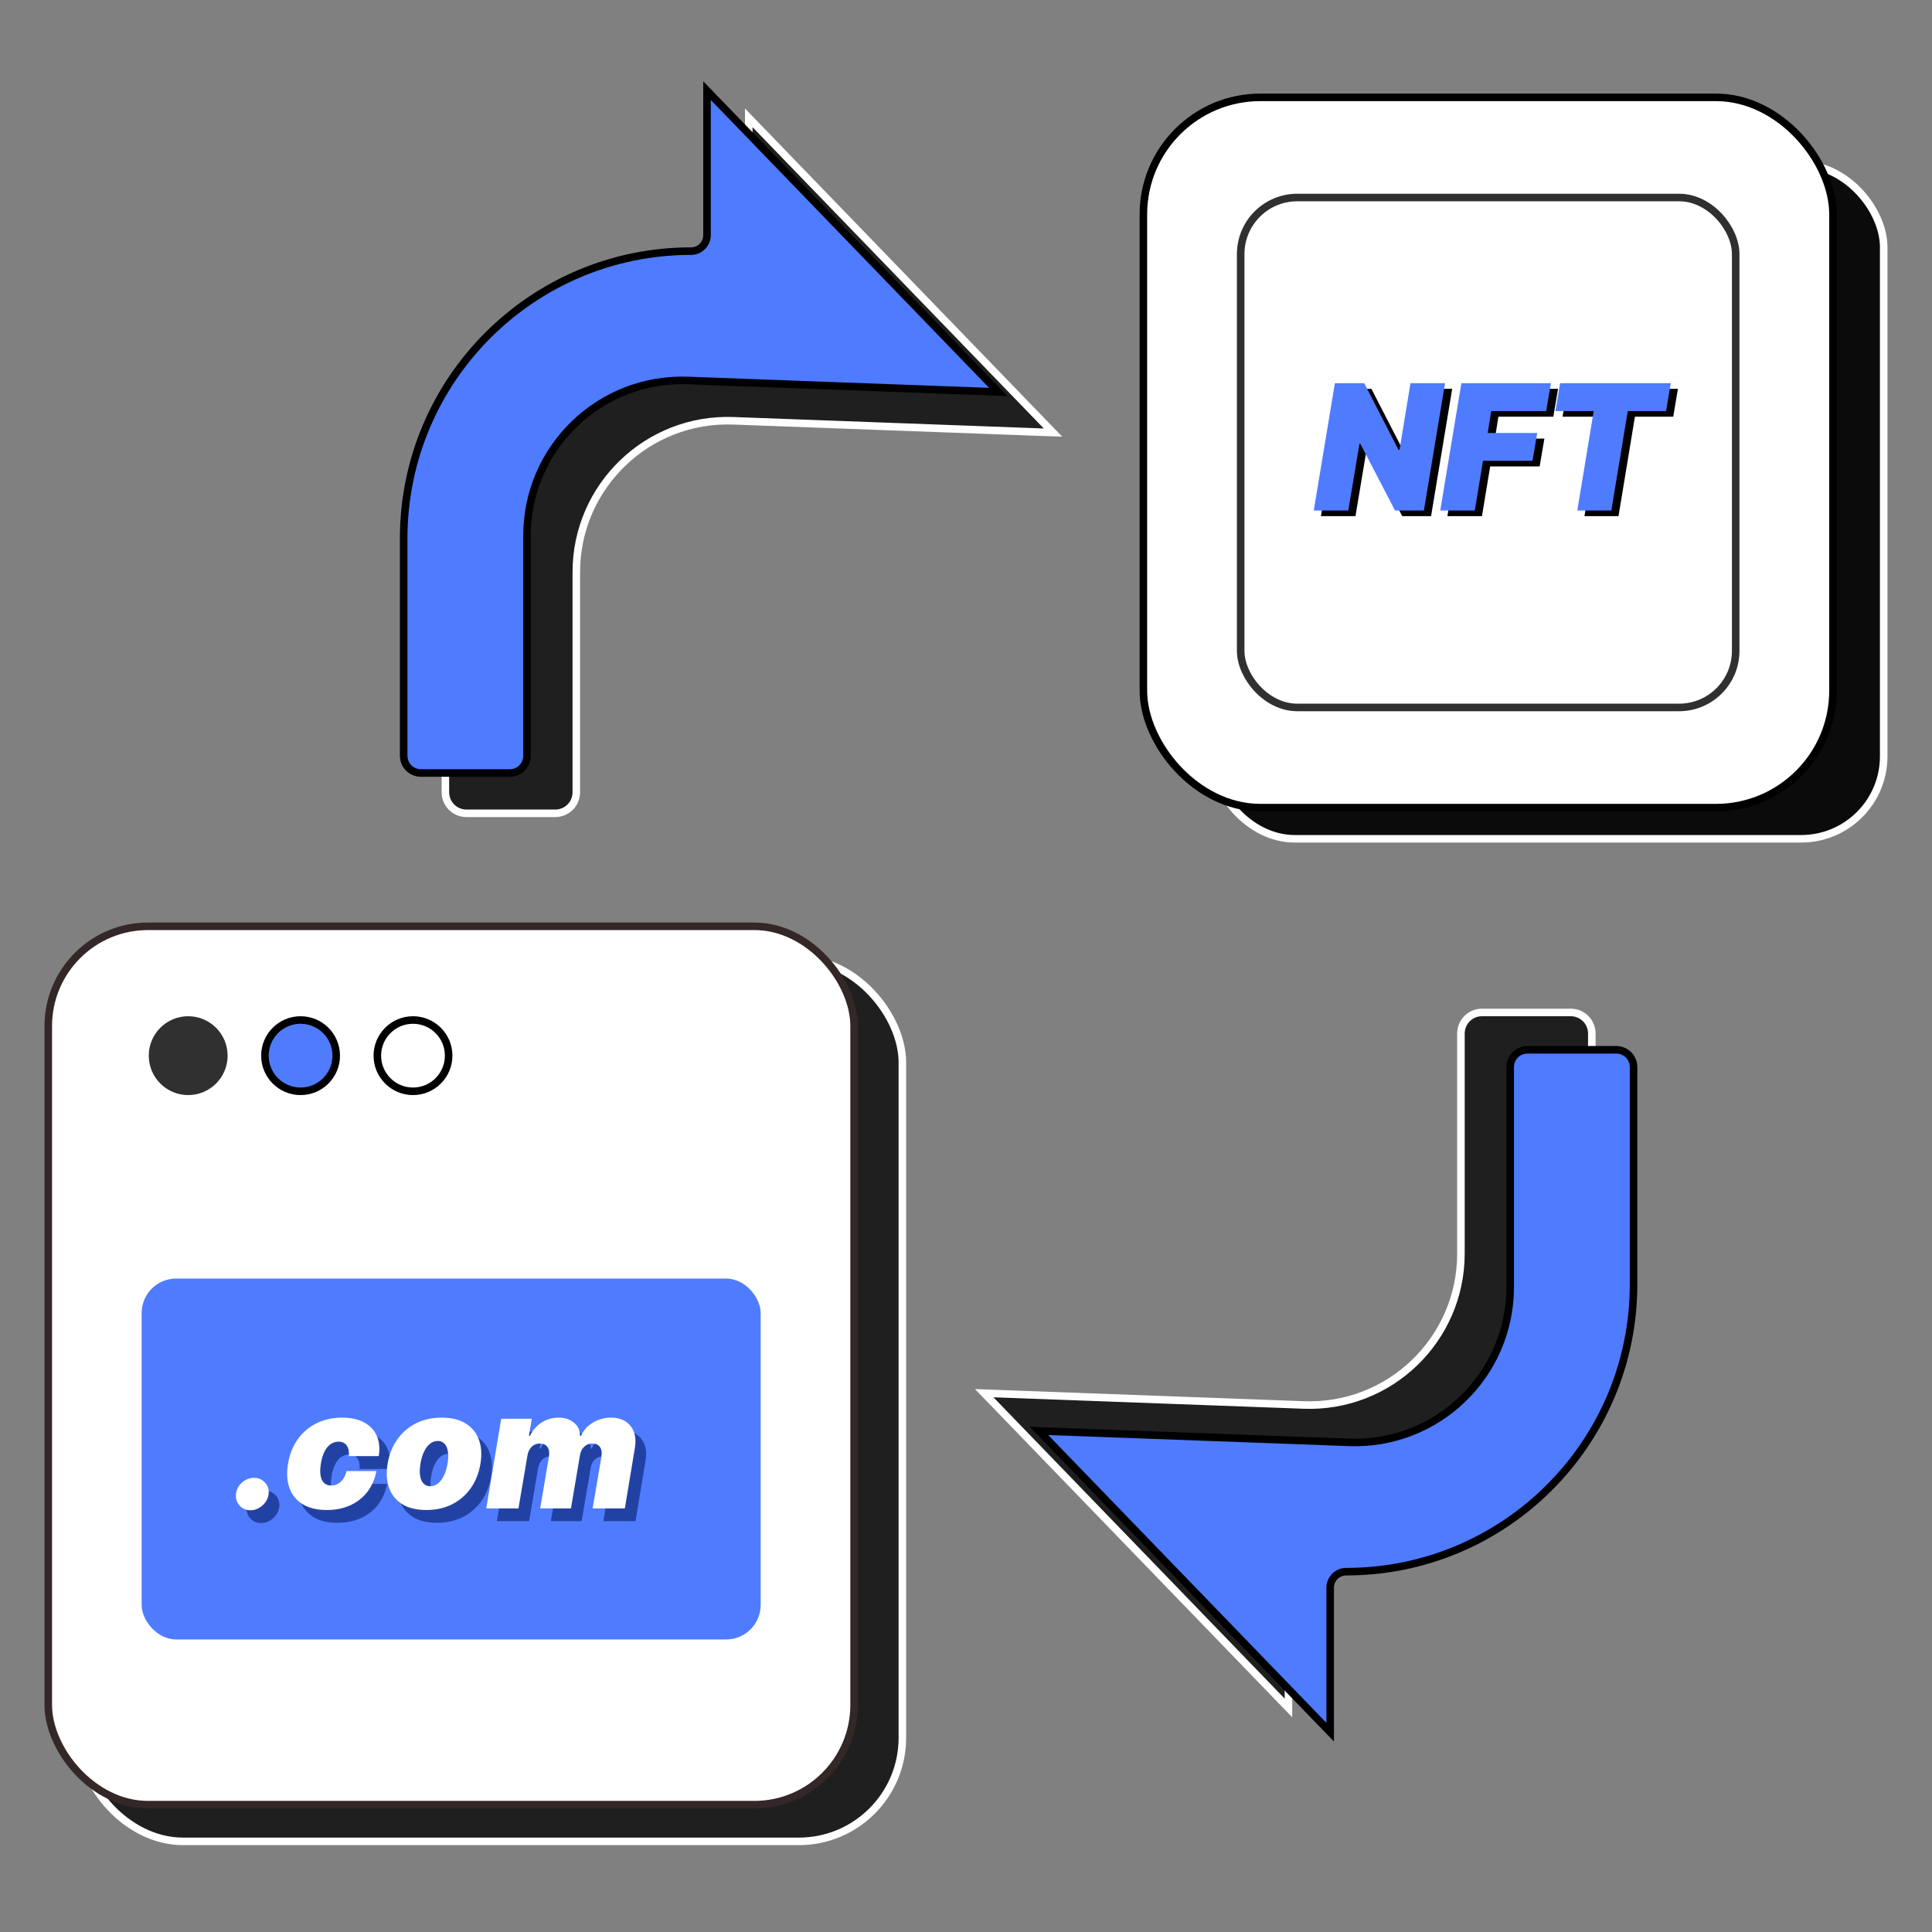
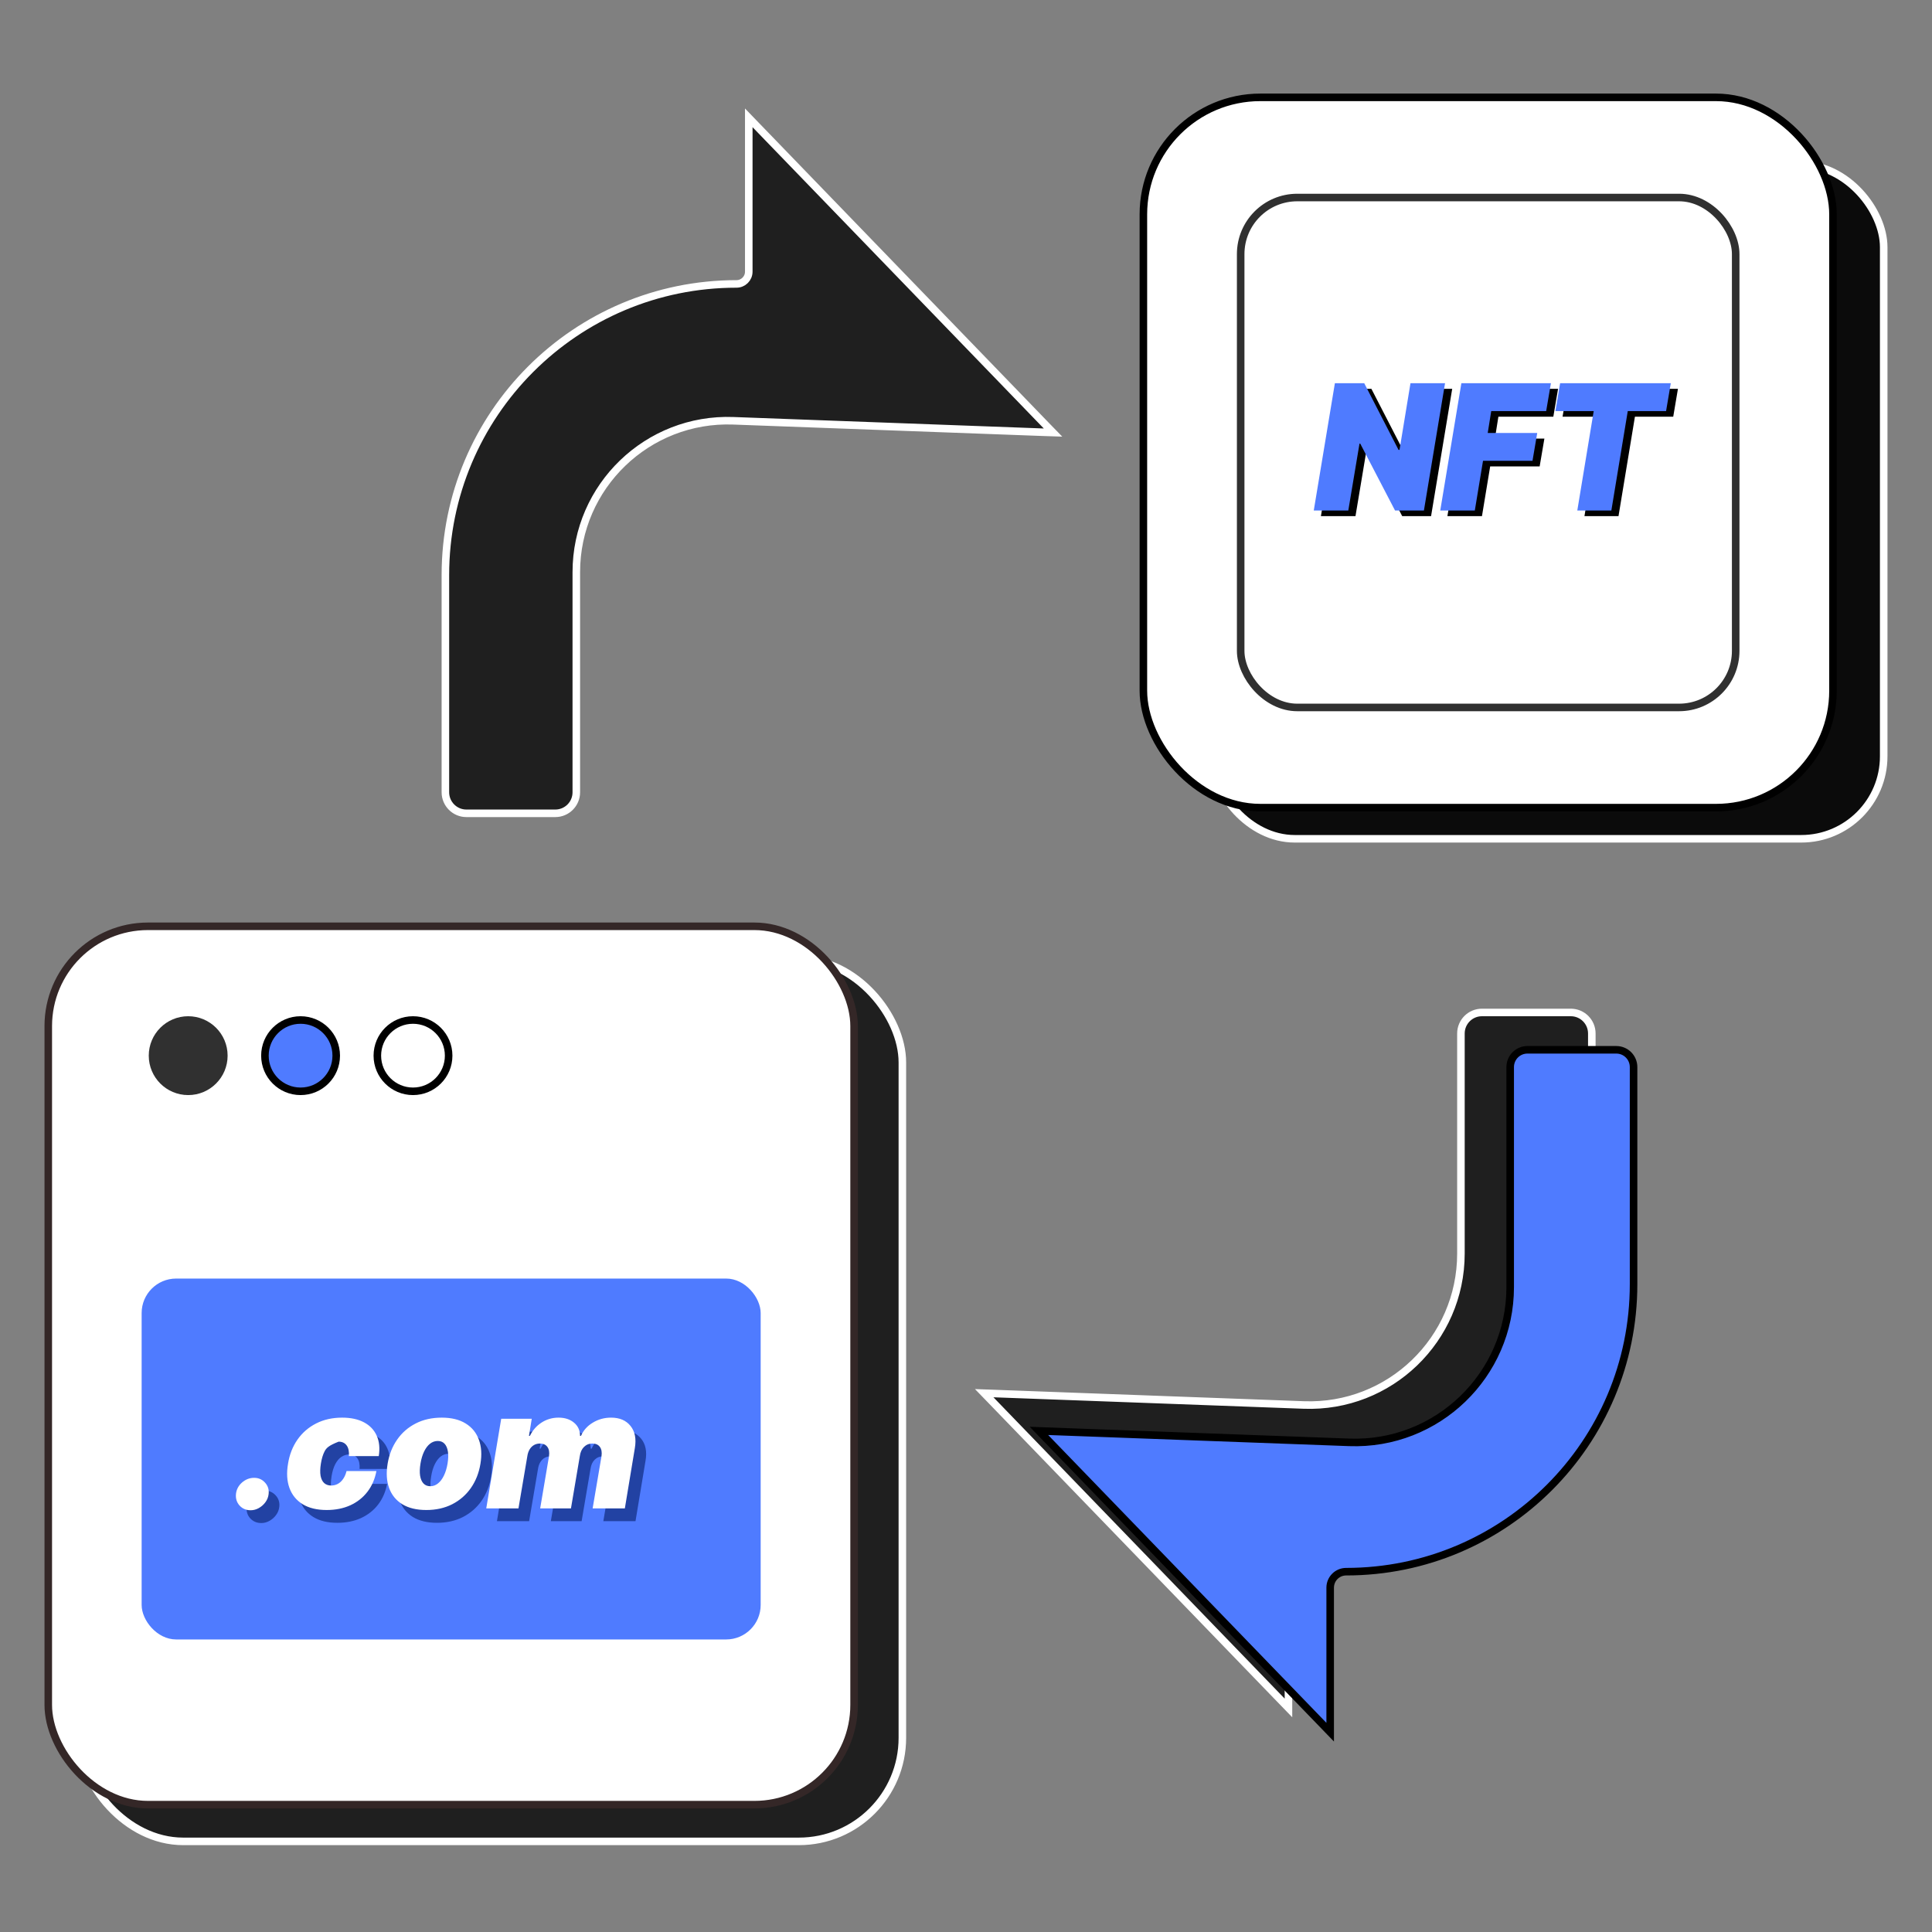
<svg xmlns="http://www.w3.org/2000/svg" width="64" height="64" viewBox="0 0 64 64" fill="none">
  <rect x="0" y="0" width="64" height="64" fill="#808080" stroke="none" />
  <path d="M25.018 4.125L34.667 14.107L34.883 14.329L34.572 14.319L24.294 13.939C21.452 13.834 19.091 16.109 19.091 18.953V26.245C19.091 26.63 18.779 26.942 18.395 26.942H15.45C15.066 26.942 14.754 26.63 14.754 26.245V19.05C14.754 13.723 19.072 9.405 24.399 9.405C24.622 9.405 24.804 9.223 24.804 9V3.903L25.018 4.125Z" fill="#1F1F1F" stroke="white" stroke-width="0.25" />
  <path d="M42.467 56.356L32.819 46.374L32.603 46.151L32.913 46.162L43.191 46.542C46.033 46.647 48.394 44.372 48.395 41.528L48.395 34.236C48.395 33.851 48.706 33.539 49.091 33.539L52.035 33.539C52.42 33.539 52.731 33.851 52.731 34.236L52.731 41.431C52.731 46.758 48.413 51.076 43.086 51.076C42.863 51.076 42.682 51.258 42.682 51.481L42.682 56.578L42.467 56.356Z" fill="#1F1F1F" stroke="white" stroke-width="0.25" />
  <rect x="40.156" y="5.456" width="22.244" height="22.33" rx="2.732" fill="#0B0B0B" stroke="white" stroke-width="0.25" />
  <rect x="37.876" y="3.225" width="22.844" height="23.529" rx="3.875" fill="white" stroke="black" stroke-width="0.25" />
-   <rect x="40.974" y="6.418" width="16.648" height="17.142" rx="2" fill="white" />
  <rect x="41.099" y="6.543" width="16.398" height="16.892" rx="1.875" stroke="black" stroke-opacity="0.81" stroke-width="0.25" />
  <rect x="2.639" y="31.766" width="27.253" height="29.232" rx="3.429" fill="#1F1F1F" stroke="white" stroke-width="0.25" />
  <rect x="1.599" y="30.685" width="26.694" height="29.097" rx="3.304" fill="white" stroke="#342727" stroke-width="0.25" />
  <circle cx="6.234" cy="34.97" r="1.306" fill="#303030" />
  <circle cx="9.957" cy="34.97" r="1.181" fill="#4F7BFF" stroke="black" stroke-width="0.25" />
  <circle cx="13.681" cy="34.97" r="1.181" stroke="black" stroke-width="0.25" />
  <rect x="4.692" y="42.354" width="20.506" height="11.955" rx="1.143" fill="#4F7BFF" />
  <path d="M8.657 50.453C8.507 50.453 8.384 50.401 8.288 50.296C8.194 50.191 8.155 50.063 8.171 49.912C8.186 49.765 8.252 49.639 8.37 49.535C8.488 49.431 8.623 49.379 8.773 49.379C8.916 49.379 9.035 49.431 9.131 49.535C9.227 49.639 9.268 49.765 9.252 49.912C9.242 50.012 9.207 50.104 9.146 50.186C9.087 50.267 9.014 50.332 8.926 50.381C8.84 50.429 8.75 50.453 8.657 50.453ZM11.177 50.445C10.855 50.445 10.589 50.381 10.381 50.254C10.172 50.125 10.026 49.946 9.942 49.717C9.858 49.486 9.842 49.219 9.894 48.915C9.943 48.611 10.047 48.344 10.207 48.115C10.368 47.885 10.574 47.706 10.825 47.578C11.078 47.449 11.365 47.385 11.687 47.385C11.978 47.385 12.22 47.438 12.415 47.543C12.611 47.648 12.751 47.796 12.834 47.988C12.919 48.178 12.941 48.402 12.9 48.66H11.911C11.922 48.505 11.897 48.387 11.835 48.304C11.775 48.222 11.687 48.181 11.571 48.181C11.476 48.181 11.388 48.208 11.308 48.262C11.229 48.315 11.162 48.395 11.105 48.504C11.05 48.61 11.009 48.745 10.983 48.907C10.958 49.07 10.954 49.205 10.974 49.313C10.994 49.42 11.034 49.5 11.094 49.554C11.154 49.607 11.231 49.634 11.323 49.634C11.403 49.634 11.477 49.616 11.544 49.58C11.612 49.542 11.671 49.488 11.72 49.417C11.77 49.345 11.808 49.258 11.834 49.155H12.823C12.774 49.417 12.675 49.645 12.527 49.839C12.379 50.032 12.19 50.181 11.961 50.287C11.732 50.392 11.47 50.445 11.177 50.445ZM14.476 50.445C14.154 50.445 13.889 50.381 13.68 50.254C13.473 50.125 13.327 49.946 13.243 49.717C13.16 49.486 13.143 49.219 13.193 48.915C13.243 48.611 13.348 48.344 13.508 48.115C13.668 47.885 13.873 47.706 14.124 47.578C14.375 47.449 14.663 47.385 14.986 47.385C15.307 47.385 15.571 47.449 15.778 47.578C15.987 47.706 16.133 47.885 16.216 48.115C16.302 48.344 16.319 48.611 16.269 48.915C16.218 49.219 16.113 49.486 15.952 49.717C15.791 49.946 15.585 50.125 15.334 50.254C15.084 50.381 14.798 50.445 14.476 50.445ZM14.607 49.657C14.7 49.657 14.784 49.627 14.86 49.566C14.938 49.505 15.003 49.419 15.057 49.307C15.113 49.195 15.153 49.062 15.179 48.907C15.205 48.751 15.209 48.618 15.191 48.507C15.173 48.395 15.135 48.309 15.079 48.248C15.022 48.188 14.947 48.158 14.854 48.158C14.762 48.158 14.677 48.188 14.6 48.248C14.522 48.309 14.457 48.395 14.402 48.507C14.348 48.618 14.308 48.751 14.283 48.907C14.257 49.062 14.252 49.195 14.269 49.307C14.287 49.419 14.325 49.505 14.381 49.566C14.439 49.627 14.514 49.657 14.607 49.657ZM16.462 50.391L16.956 47.424H17.969L17.876 47.988H17.907C17.998 47.802 18.128 47.655 18.295 47.547C18.463 47.439 18.65 47.385 18.857 47.385C19.065 47.385 19.235 47.44 19.367 47.551C19.5 47.661 19.567 47.806 19.568 47.988H19.599C19.679 47.806 19.81 47.661 19.991 47.551C20.173 47.44 20.375 47.385 20.596 47.385C20.878 47.385 21.093 47.476 21.239 47.659C21.388 47.842 21.436 48.086 21.384 48.389L21.052 50.391H19.986L20.279 48.66C20.297 48.53 20.279 48.428 20.225 48.355C20.171 48.28 20.089 48.243 19.978 48.243C19.869 48.243 19.776 48.28 19.7 48.355C19.625 48.428 19.579 48.53 19.561 48.66L19.267 50.391H18.247L18.541 48.66C18.559 48.53 18.541 48.428 18.486 48.355C18.432 48.28 18.35 48.243 18.239 48.243C18.167 48.243 18.101 48.26 18.042 48.293C17.984 48.326 17.936 48.375 17.897 48.438C17.86 48.5 17.835 48.574 17.822 48.66L17.528 50.391H16.462Z" fill="#2242A3" />
-   <path d="M8.304 50.029C8.153 50.029 8.03 49.977 7.935 49.872C7.841 49.767 7.802 49.639 7.817 49.488C7.833 49.341 7.899 49.215 8.016 49.111C8.135 49.007 8.269 48.955 8.42 48.955C8.563 48.955 8.682 49.007 8.777 49.111C8.874 49.215 8.915 49.341 8.899 49.488C8.889 49.588 8.853 49.68 8.793 49.762C8.734 49.843 8.66 49.908 8.573 49.957C8.486 50.005 8.397 50.029 8.304 50.029ZM10.823 50.021C10.501 50.021 10.236 49.957 10.027 49.83C9.819 49.701 9.673 49.522 9.589 49.293C9.505 49.062 9.489 48.795 9.541 48.491C9.589 48.187 9.694 47.92 9.853 47.691C10.014 47.461 10.22 47.282 10.472 47.154C10.724 47.025 11.011 46.961 11.333 46.961C11.624 46.961 11.867 47.014 12.062 47.119C12.257 47.224 12.397 47.372 12.481 47.564C12.566 47.754 12.588 47.978 12.547 48.236H11.557C11.569 48.081 11.544 47.963 11.482 47.88C11.421 47.798 11.333 47.757 11.217 47.757C11.122 47.757 11.034 47.784 10.955 47.838C10.876 47.891 10.809 47.971 10.752 48.079C10.696 48.186 10.656 48.321 10.63 48.483C10.604 48.645 10.601 48.781 10.62 48.889C10.641 48.996 10.681 49.076 10.74 49.13C10.801 49.183 10.877 49.21 10.97 49.21C11.05 49.21 11.123 49.192 11.19 49.156C11.259 49.118 11.317 49.064 11.366 48.993C11.416 48.921 11.454 48.834 11.48 48.73H12.469C12.42 48.993 12.322 49.221 12.174 49.414C12.026 49.608 11.837 49.757 11.608 49.863C11.378 49.968 11.117 50.021 10.823 50.021ZM14.123 50.021C13.8 50.021 13.535 49.957 13.327 49.83C13.119 49.701 12.974 49.522 12.89 49.293C12.806 49.062 12.79 48.795 12.84 48.491C12.89 48.187 12.995 47.92 13.155 47.691C13.314 47.461 13.52 47.282 13.771 47.154C14.022 47.025 14.309 46.961 14.633 46.961C14.953 46.961 15.217 47.025 15.425 47.154C15.633 47.282 15.779 47.461 15.863 47.691C15.948 47.92 15.966 48.187 15.915 48.491C15.865 48.795 15.759 49.062 15.598 49.293C15.438 49.522 15.231 49.701 14.98 49.83C14.73 49.957 14.444 50.021 14.123 50.021ZM14.254 49.233C14.347 49.233 14.431 49.203 14.507 49.142C14.584 49.081 14.65 48.995 14.704 48.883C14.759 48.771 14.8 48.638 14.826 48.483C14.851 48.327 14.855 48.194 14.837 48.083C14.819 47.971 14.782 47.885 14.725 47.824C14.669 47.764 14.594 47.734 14.501 47.734C14.408 47.734 14.323 47.764 14.246 47.824C14.169 47.885 14.103 47.971 14.049 48.083C13.995 48.194 13.955 48.327 13.929 48.483C13.904 48.638 13.899 48.771 13.916 48.883C13.934 48.995 13.971 49.081 14.028 49.142C14.086 49.203 14.161 49.233 14.254 49.233ZM16.108 49.967L16.603 46.999H17.615L17.523 47.564H17.554C17.645 47.378 17.774 47.231 17.942 47.123C18.109 47.015 18.297 46.961 18.504 46.961C18.711 46.961 18.881 47.016 19.014 47.127C19.147 47.236 19.214 47.382 19.215 47.564H19.246C19.326 47.382 19.456 47.236 19.638 47.127C19.82 47.016 20.021 46.961 20.243 46.961C20.525 46.961 20.739 47.052 20.886 47.235C21.034 47.418 21.082 47.661 21.031 47.965L20.699 49.967H19.632L19.926 48.236C19.944 48.106 19.926 48.004 19.872 47.931C19.818 47.856 19.735 47.819 19.625 47.819C19.515 47.819 19.422 47.856 19.346 47.931C19.272 48.004 19.225 48.106 19.207 48.236L18.914 49.967H17.894L18.187 48.236C18.205 48.106 18.187 48.004 18.133 47.931C18.079 47.856 17.997 47.819 17.886 47.819C17.814 47.819 17.748 47.835 17.689 47.869C17.631 47.902 17.582 47.951 17.544 48.014C17.507 48.076 17.481 48.15 17.469 48.236L17.175 49.967H16.108Z" fill="white" />
+   <path d="M8.304 50.029C8.153 50.029 8.03 49.977 7.935 49.872C7.841 49.767 7.802 49.639 7.817 49.488C7.833 49.341 7.899 49.215 8.016 49.111C8.135 49.007 8.269 48.955 8.42 48.955C8.563 48.955 8.682 49.007 8.777 49.111C8.874 49.215 8.915 49.341 8.899 49.488C8.889 49.588 8.853 49.68 8.793 49.762C8.734 49.843 8.66 49.908 8.573 49.957C8.486 50.005 8.397 50.029 8.304 50.029ZM10.823 50.021C10.501 50.021 10.236 49.957 10.027 49.83C9.819 49.701 9.673 49.522 9.589 49.293C9.505 49.062 9.489 48.795 9.541 48.491C9.589 48.187 9.694 47.92 9.853 47.691C10.014 47.461 10.22 47.282 10.472 47.154C10.724 47.025 11.011 46.961 11.333 46.961C11.624 46.961 11.867 47.014 12.062 47.119C12.257 47.224 12.397 47.372 12.481 47.564C12.566 47.754 12.588 47.978 12.547 48.236H11.557C11.569 48.081 11.544 47.963 11.482 47.88C11.421 47.798 11.333 47.757 11.217 47.757C10.876 47.891 10.809 47.971 10.752 48.079C10.696 48.186 10.656 48.321 10.63 48.483C10.604 48.645 10.601 48.781 10.62 48.889C10.641 48.996 10.681 49.076 10.74 49.13C10.801 49.183 10.877 49.21 10.97 49.21C11.05 49.21 11.123 49.192 11.19 49.156C11.259 49.118 11.317 49.064 11.366 48.993C11.416 48.921 11.454 48.834 11.48 48.73H12.469C12.42 48.993 12.322 49.221 12.174 49.414C12.026 49.608 11.837 49.757 11.608 49.863C11.378 49.968 11.117 50.021 10.823 50.021ZM14.123 50.021C13.8 50.021 13.535 49.957 13.327 49.83C13.119 49.701 12.974 49.522 12.89 49.293C12.806 49.062 12.79 48.795 12.84 48.491C12.89 48.187 12.995 47.92 13.155 47.691C13.314 47.461 13.52 47.282 13.771 47.154C14.022 47.025 14.309 46.961 14.633 46.961C14.953 46.961 15.217 47.025 15.425 47.154C15.633 47.282 15.779 47.461 15.863 47.691C15.948 47.92 15.966 48.187 15.915 48.491C15.865 48.795 15.759 49.062 15.598 49.293C15.438 49.522 15.231 49.701 14.98 49.83C14.73 49.957 14.444 50.021 14.123 50.021ZM14.254 49.233C14.347 49.233 14.431 49.203 14.507 49.142C14.584 49.081 14.65 48.995 14.704 48.883C14.759 48.771 14.8 48.638 14.826 48.483C14.851 48.327 14.855 48.194 14.837 48.083C14.819 47.971 14.782 47.885 14.725 47.824C14.669 47.764 14.594 47.734 14.501 47.734C14.408 47.734 14.323 47.764 14.246 47.824C14.169 47.885 14.103 47.971 14.049 48.083C13.995 48.194 13.955 48.327 13.929 48.483C13.904 48.638 13.899 48.771 13.916 48.883C13.934 48.995 13.971 49.081 14.028 49.142C14.086 49.203 14.161 49.233 14.254 49.233ZM16.108 49.967L16.603 46.999H17.615L17.523 47.564H17.554C17.645 47.378 17.774 47.231 17.942 47.123C18.109 47.015 18.297 46.961 18.504 46.961C18.711 46.961 18.881 47.016 19.014 47.127C19.147 47.236 19.214 47.382 19.215 47.564H19.246C19.326 47.382 19.456 47.236 19.638 47.127C19.82 47.016 20.021 46.961 20.243 46.961C20.525 46.961 20.739 47.052 20.886 47.235C21.034 47.418 21.082 47.661 21.031 47.965L20.699 49.967H19.632L19.926 48.236C19.944 48.106 19.926 48.004 19.872 47.931C19.818 47.856 19.735 47.819 19.625 47.819C19.515 47.819 19.422 47.856 19.346 47.931C19.272 48.004 19.225 48.106 19.207 48.236L18.914 49.967H17.894L18.187 48.236C18.205 48.106 18.187 48.004 18.133 47.931C18.079 47.856 17.997 47.819 17.886 47.819C17.814 47.819 17.748 47.835 17.689 47.869C17.631 47.902 17.582 47.951 17.544 48.014C17.507 48.076 17.481 48.15 17.469 48.236L17.175 49.967H16.108Z" fill="white" />
  <path d="M48.106 12.88L47.406 17.098H46.45L45.297 14.882H45.272L44.902 17.098H43.757L44.457 12.88H45.429L46.566 15.088H46.598L46.961 12.88H48.106Z" fill="black" />
  <path d="M47.947 17.098L48.647 12.88H51.613L51.456 13.803H49.636L49.521 14.528H51.16L51.003 15.45H49.364L49.092 17.098H47.947Z" fill="black" />
  <path d="M51.762 13.803L51.919 12.88H55.584L55.428 13.803H54.159L53.615 17.098H52.487L53.031 13.803H51.762Z" fill="black" />
  <path d="M47.869 12.694L47.169 16.912H46.213L45.06 14.696H45.035L44.664 16.912H43.52L44.22 12.694H45.192L46.328 14.902H46.361L46.724 12.694H47.869Z" fill="#4F7BFF" />
  <path d="M47.71 16.912L48.41 12.694H51.376L51.219 13.617H49.399L49.283 14.342H50.923L50.766 15.264H49.127L48.855 16.912H47.71Z" fill="#4F7BFF" />
  <path d="M51.525 13.617L51.681 12.694H55.347L55.191 13.617H53.922L53.378 16.912H52.25L52.794 13.617H51.525Z" fill="#4F7BFF" />
-   <path d="M23.421 3.002L33.07 12.984L22.791 12.604C19.878 12.496 17.458 14.828 17.458 17.743V25.035C17.458 25.351 17.203 25.607 16.887 25.607H13.943C13.627 25.607 13.372 25.351 13.372 25.035V17.84C13.372 12.582 17.634 8.319 22.892 8.319C23.184 8.319 23.421 8.083 23.421 7.791V3.002Z" fill="#4F7BFF" stroke="black" stroke-width="0.25" />
  <path d="M44.064 57.381L34.416 47.4L44.694 47.78C47.607 47.887 50.027 45.555 50.027 42.64L50.027 35.348C50.027 35.032 50.283 34.776 50.598 34.776L53.542 34.776C53.858 34.776 54.114 35.032 54.114 35.348L54.114 42.543C54.114 47.801 49.851 52.064 44.593 52.064C44.301 52.064 44.064 52.301 44.064 52.593L44.064 57.381Z" fill="#4F7BFF" stroke="black" stroke-width="0.25" />
</svg>